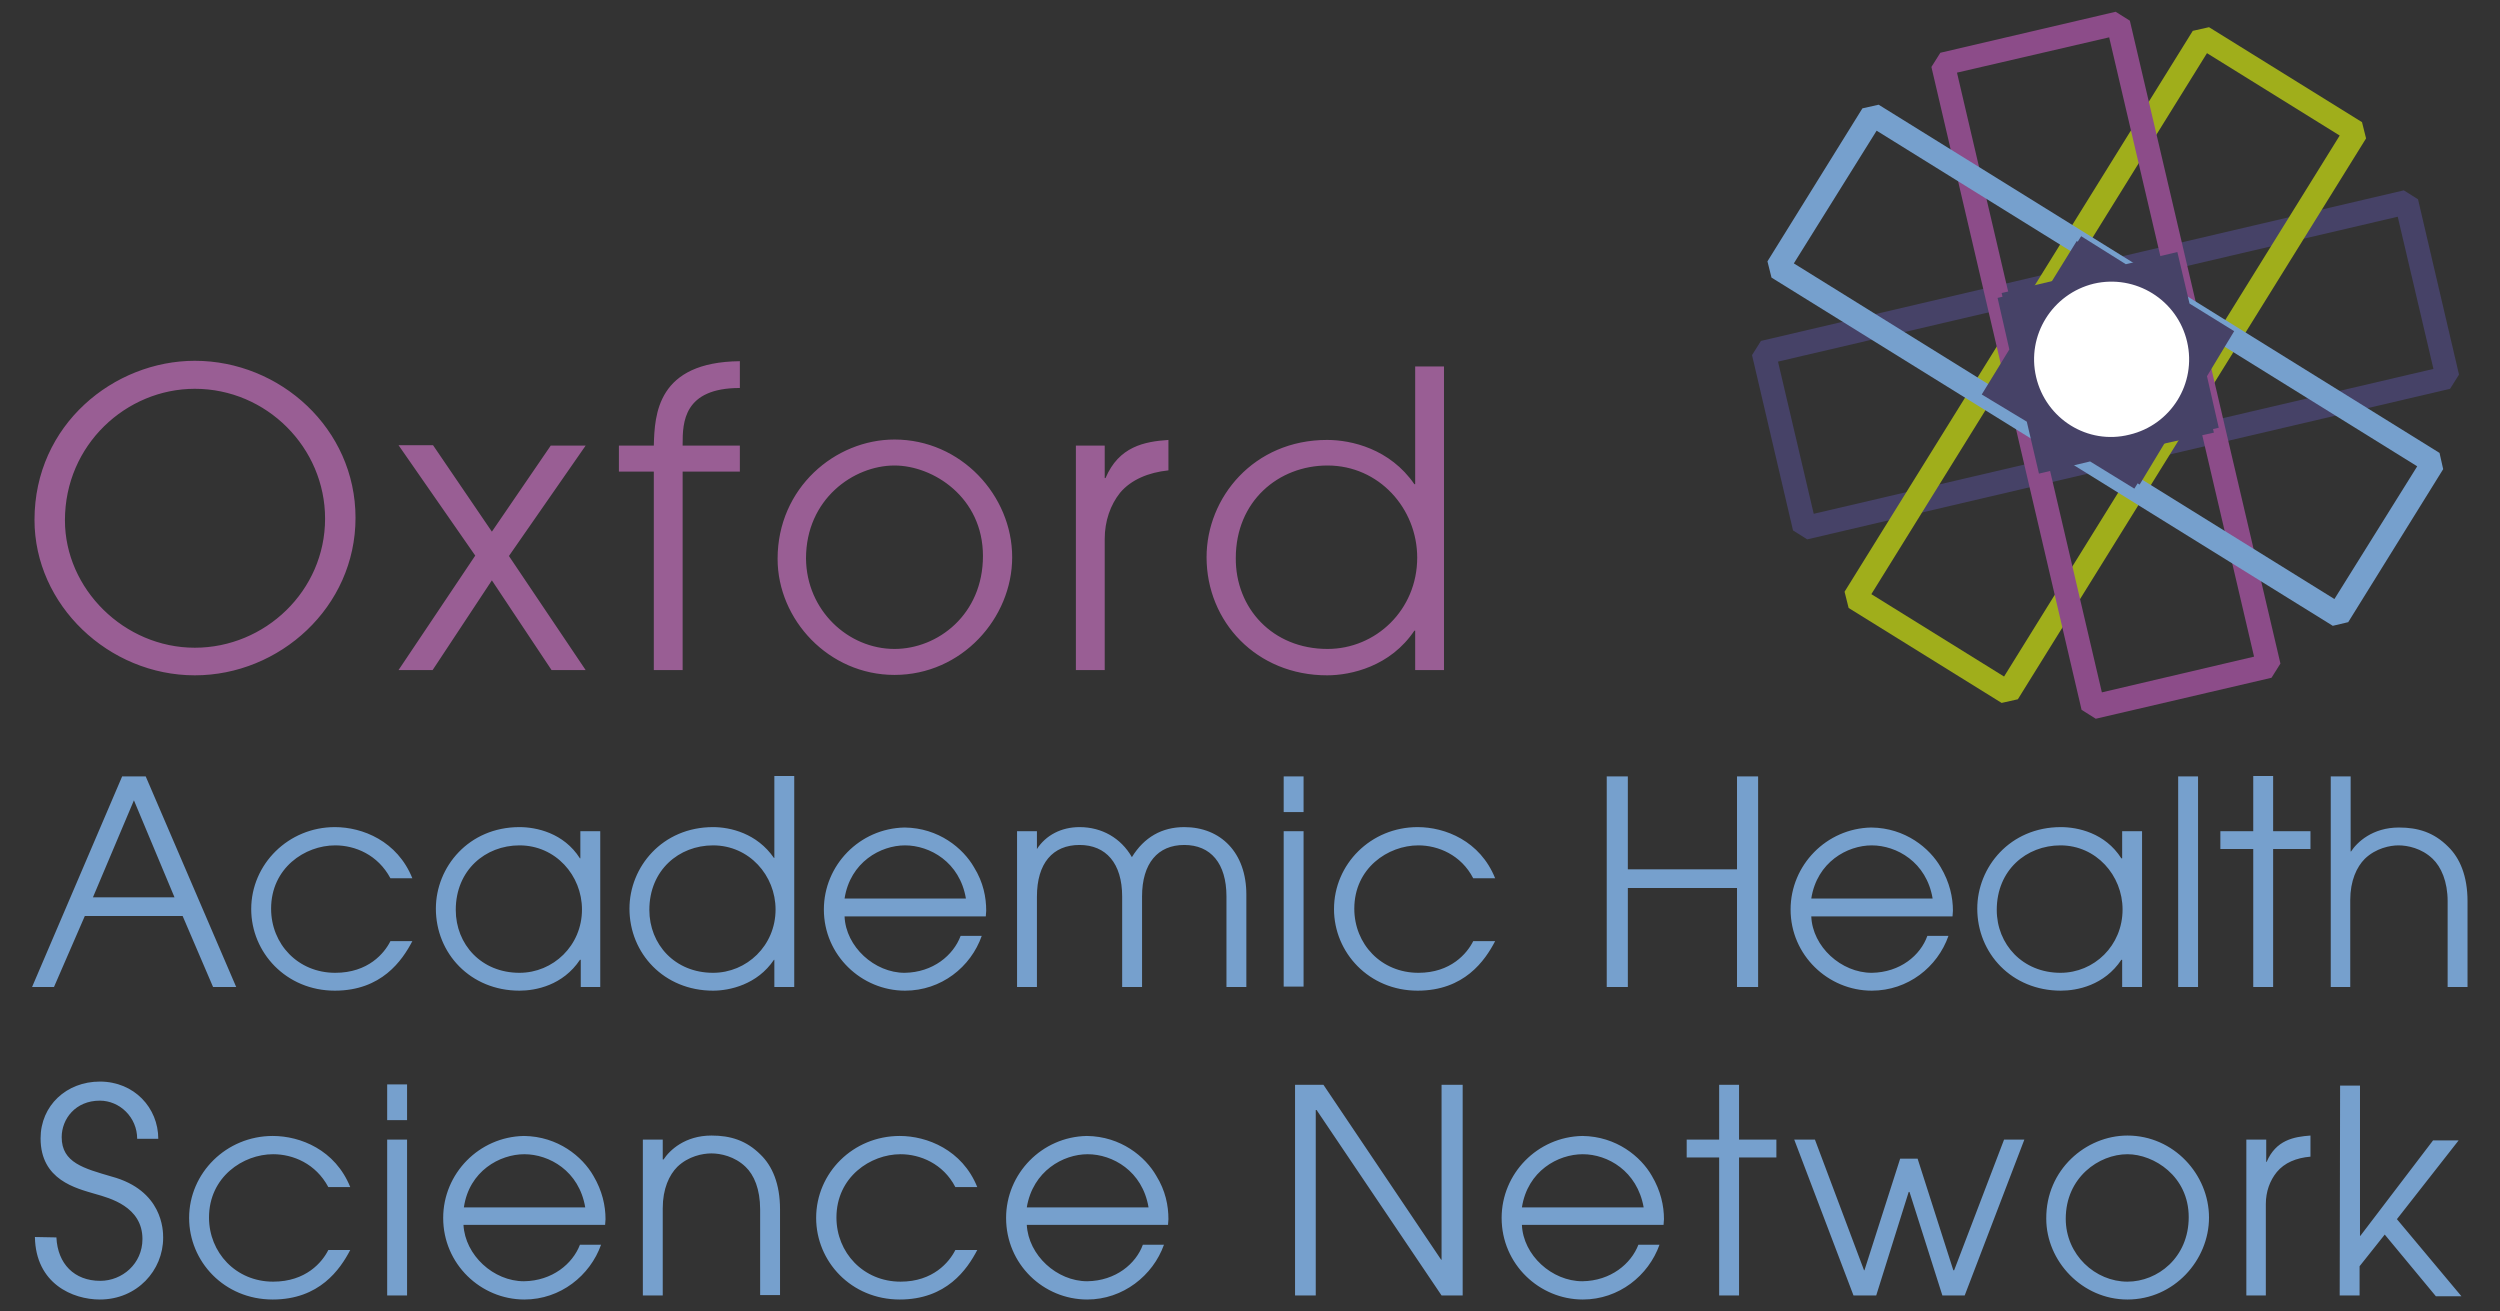
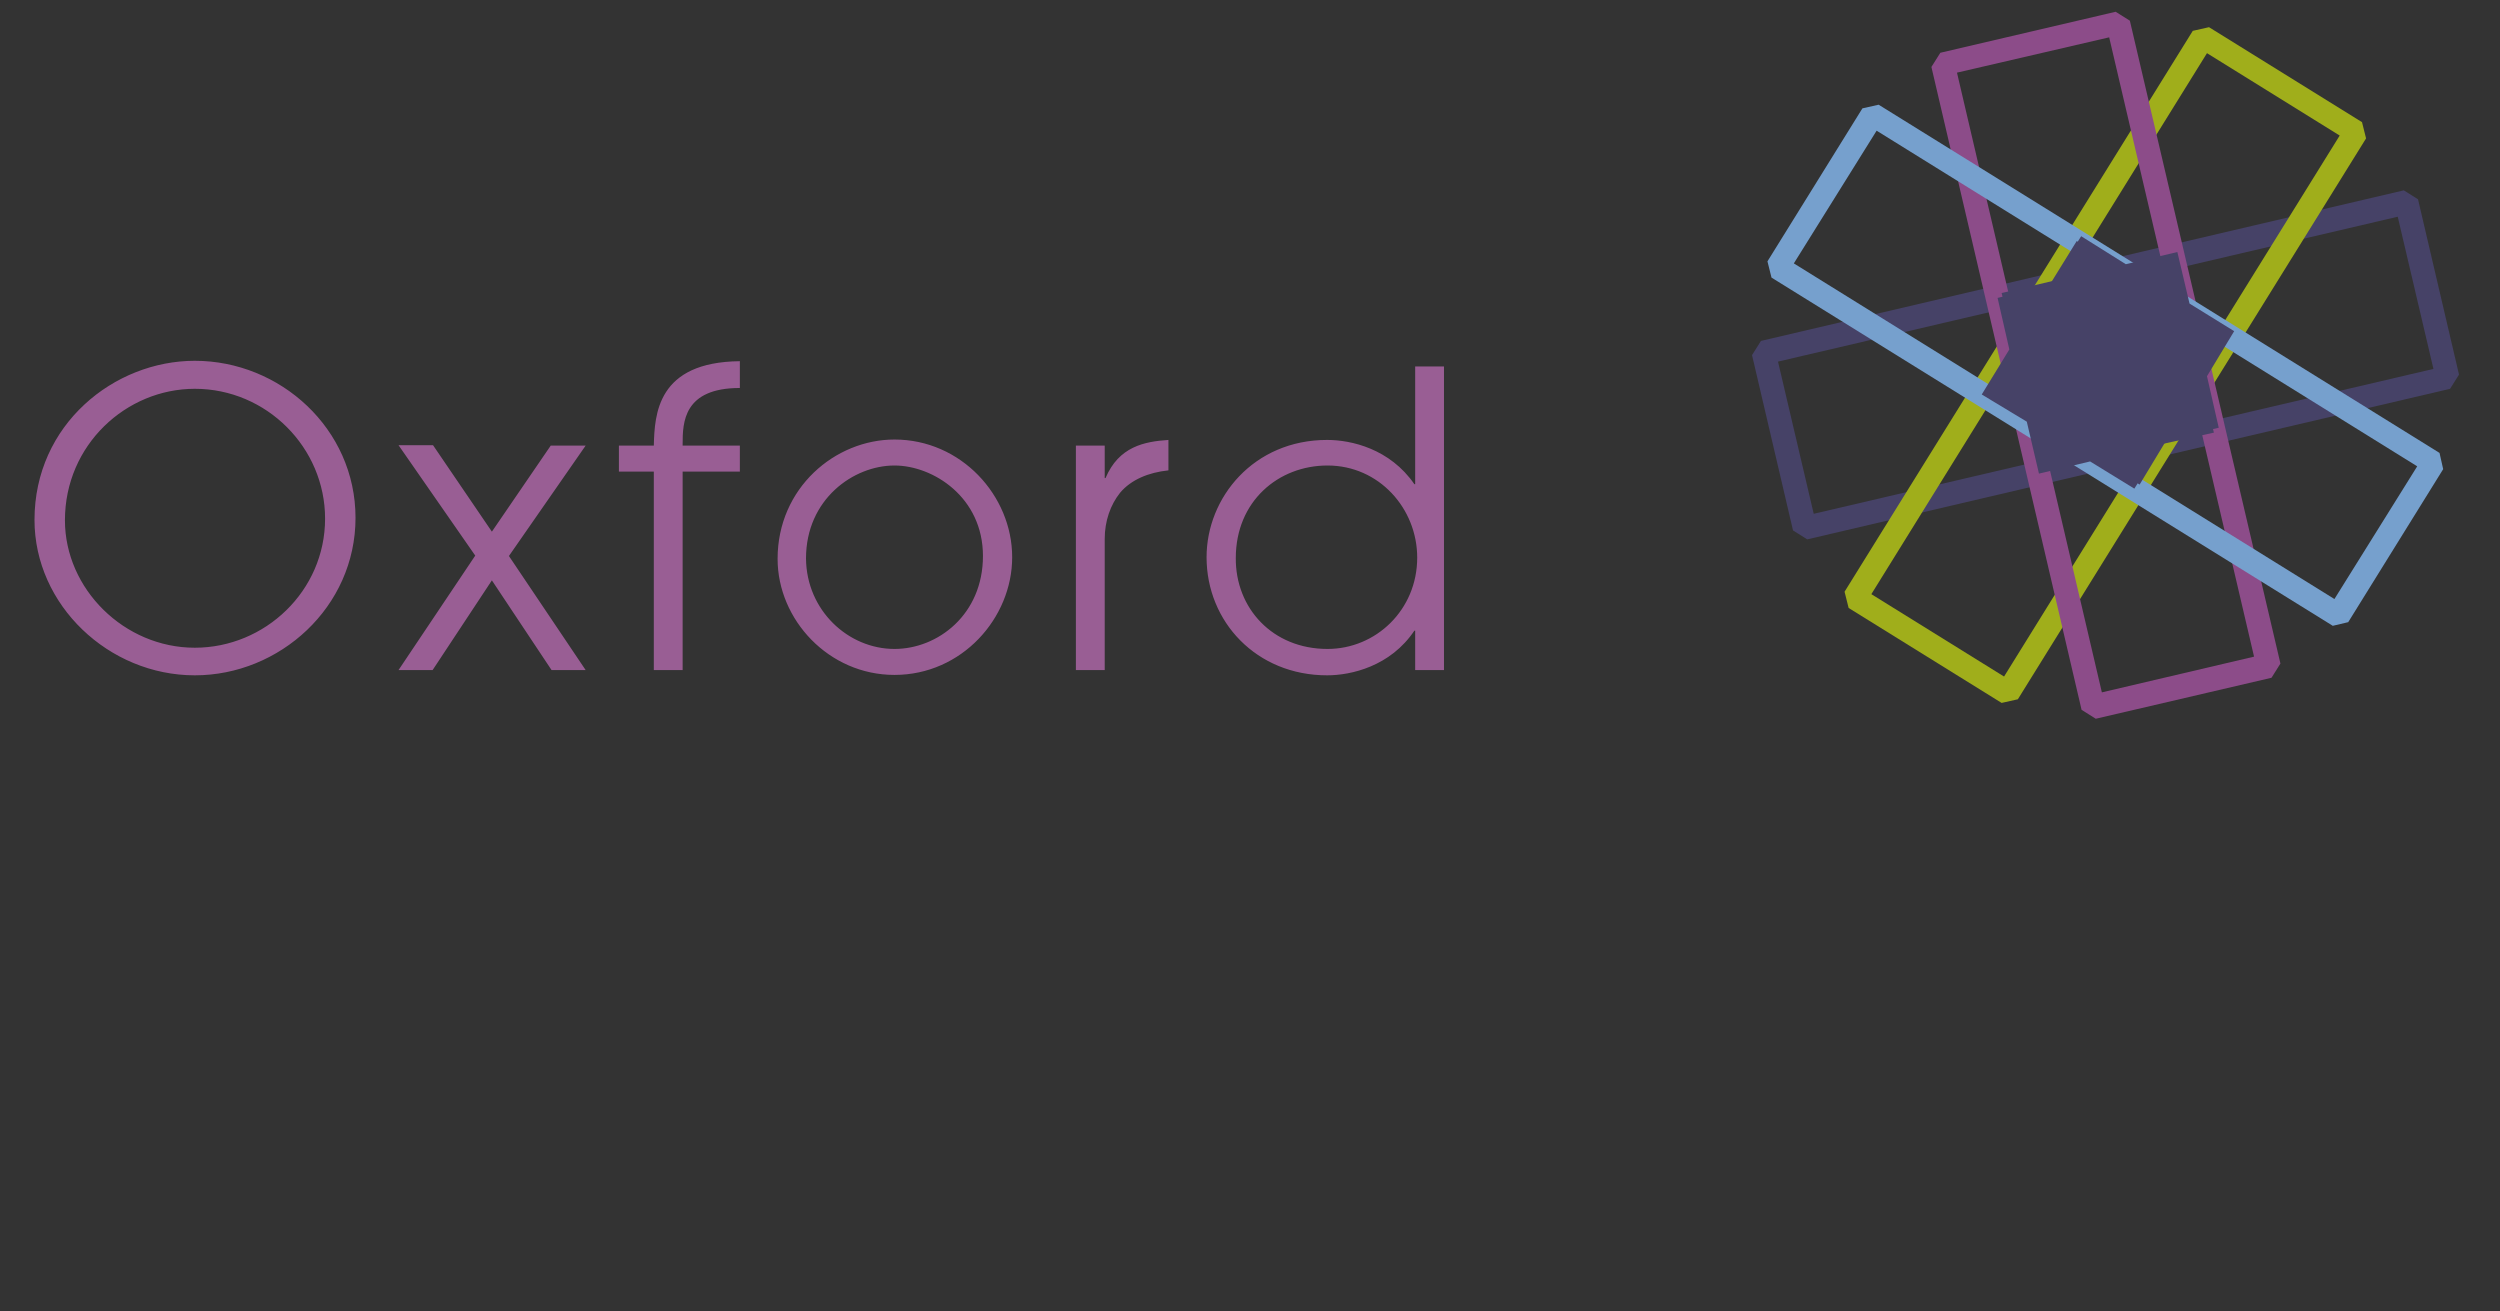
<svg xmlns="http://www.w3.org/2000/svg" id="layer" x="0px" y="0px" viewBox="0 0 616 323.1" style="enable-background:new 0 0 616 323.1;" xml:space="preserve">
  <rect x="0" y="0" width="616" height="323.1" fill="#333333" stroke="none" />
  <style type="text/css">	.st0{fill:#995E94;}	.st1{fill:#76A0CD;}	.st2{fill:#464267;}	.st3{fill:#A0AE1B;}	.st4{fill:#8C4C89;}	.st5{fill-rule:evenodd;clip-rule:evenodd;fill:#FFFFFF;}</style>
  <g>
    <path class="st0" d="M48,88.9c21,0,39.6,16.7,39.6,38.7S68.9,166.4,48,166.4c-21.2,0-39.5-17.3-39.5-38.3   C8.5,104.6,28.1,88.9,48,88.9 M48,159.6c17.3,0,32.1-14,32.1-31.8c0-17.5-14.4-32-32.1-32c-16.9,0-32,13.8-32,32.4   C16,145.1,30.6,159.6,48,159.6 M98.2,165.1h8.4l14.6-22.1l14.7,22.1h8.4l-18.9-28.1l18.9-27.2h-8.6L121.2,131l-14.5-21.3h-8.5   l18.9,27.2L98.2,165.1z M161.1,165.1h7.1v-48.9h14.1v-6.4h-14.1v-0.4c0-5.3,0.2-13.8,14.1-13.8v-6.6c-20.4,0.2-21,13.1-21.2,20.8   h-8.6v6.4h8.6L161.1,165.1L161.1,165.1z M220.4,108.3c16.4,0,29,13.8,29,29c0,15-12.4,29-29,29c-16.2,0-28.8-13.6-28.8-28.6   C191.6,120.2,205.8,108.3,220.4,108.3 M220.4,159.9c10.7,0,21.8-8.5,21.8-22.9c0-14.5-12.3-22.3-21.8-22.3   c-10.1,0-21.8,8.3-21.8,22.9C198.7,150.4,209,159.9,220.4,159.9 M265.1,165.1h7.1v-32.3c0-4.4,1.4-8.4,3.8-11.4   c2.7-3.2,7-5,11.9-5.5v-7.5c-5.9,0.4-12.2,1.6-15.5,9.4h-0.2v-8h-7.1L265.1,165.1L265.1,165.1z M355.8,165.1h-7.1v-9.7h-0.2   c-5.9,8.8-15.6,11-21.5,11c-17.4,0-29.7-13.2-29.7-29.1c0-14.7,11.6-28.9,29.7-28.9c6,0,15.5,2.2,21.5,10.9h0.2v-29h7.1V165.1z    M327.1,159.9c11.9,0,22.1-9.6,22.1-22.5c0-12.1-9.4-22.7-22.1-22.7c-12.1,0-22.6,8.8-22.6,22.8   C304.4,149.8,313.5,159.9,327.1,159.9" />
-     <path class="st1" d="M30.1,191.3h5.8l22.3,51.9h-5.7L45,225.7H20.9l-7.6,17.5H7.9L30.1,191.3z M22.9,221.1H43l-10-23.9L22.9,221.1z    M96.2,231.9c-1.5,3-5.5,7.8-13.6,7.8c-9.2,0-15.8-7.1-15.8-15.8c0-10,8.3-15.6,15.8-15.6c4.9,0,10.5,2.3,13.6,8.1h5.4   c-3.7-9.2-12.3-12.6-19.1-12.6c-11.4,0-20.6,9.1-20.6,20.2c0,10.7,8.6,20.1,20.6,20.1c11.5,0,16.6-7.4,19.1-12.2H96.2z M148,243.2   h-4.9v-6.7h-0.2c-4.2,6.3-10.9,7.6-14.9,7.6c-12.1,0-20.6-9.2-20.6-20.2c0-10.3,8.1-20.1,20.6-20.1c4.1,0,10.9,1.4,14.9,7.7h0.1   v-6.7h4.9v38.4H148z M128,239.7c8.3,0,15.4-6.7,15.4-15.6c0-8.4-6.5-15.8-15.4-15.8c-8.4,0-15.7,6.1-15.7,15.9   C112.3,232.7,118.6,239.7,128,239.7 M195.7,243.2h-4.9v-6.7h-0.1c-4.1,6.1-10.9,7.6-15,7.6c-12.1,0-20.6-9.2-20.6-20.2   c0-10.3,8.1-20.1,20.6-20.1c4.2,0,10.8,1.5,15,7.6h0.1v-20.2h4.9V243.2z M175.7,239.7c8.3,0,15.4-6.7,15.4-15.6   c0-8.4-6.5-15.8-15.4-15.8c-8.4,0-15.7,6.1-15.7,15.9C160,232.7,166.3,239.7,175.7,239.7 M208.1,225.8c0.3,7.5,7.4,13.9,14.8,13.9   c7-0.1,12-4.3,13.8-9.1h5.2c-2.7,7.7-10,13.5-18.9,13.5c-10.7,0-20-8.7-20-20c0-10.9,8.8-20,19.9-20.2c8.4,0.1,14.4,5.1,17.1,9.8   c2.3,3.7,3,7.4,3,10.7c0,0.5-0.1,0.9-0.1,1.4L208.1,225.8L208.1,225.8z M238,221.4c-1.5-9-8.9-13.1-15-13.1   c-6,0-13.5,4.1-14.9,13.1H238z M255.5,204.8h-4.9v38.4h4.9v-22.3c0-8.2,3.9-12.7,10.5-12.7c6.5,0,10.5,4.5,10.5,12.7v22.3h4.9   v-22.3c0-8.2,3.9-12.7,10.4-12.7s10.4,4.5,10.4,12.7v22.3h4.9v-22.8c0-10.3-6.3-16.6-15.3-16.6c-5.5,0-9.9,2.5-12.9,7.4   c-2.7-4.7-7.4-7.4-12.9-7.4c-4.5,0-8.3,2-10.5,5.4V204.8z M316.3,191.3h4.9v8.8h-4.9V191.3z M316.3,204.8h4.9v19.7v18.6h-4.9v-17.9   V204.8z M363,231.9c-1.5,3-5.5,7.8-13.5,7.8c-9.2,0-15.8-7.1-15.8-15.8c0-10,8.3-15.6,15.8-15.6c4.8,0,10.5,2.3,13.5,8.1h5.4   c-3.7-9.2-12.3-12.6-19.1-12.6c-11.5,0-20.6,9.1-20.6,20.2c0,10.7,8.6,20.1,20.6,20.1c11.5,0,16.6-7.4,19.1-12.2H363z M395.9,243.2   h5.2v-24.4H428v24.4h5.2v-51.9H428v22.9h-26.9v-22.9h-5.2V243.2z M446.3,225.8c0.3,7.5,7.4,13.9,14.9,13.9c7-0.1,12-4.3,13.7-9.1   h5.2c-2.7,7.7-10,13.5-18.9,13.5c-10.7,0-20-8.7-20-20c0-10.9,8.8-20,19.9-20.2c8.4,0.1,14.4,5.1,17.1,9.8c2.2,3.7,3,7.4,3,10.7   c0,0.5-0.1,0.9-0.1,1.4L446.3,225.8L446.3,225.8z M476.2,221.4c-1.5-9-8.9-13.1-15-13.1c-6,0-13.5,4.1-14.9,13.1H476.2z    M527.8,243.2h-4.9v-6.7h-0.2c-4.2,6.3-10.9,7.6-14.9,7.6c-12.1,0-20.6-9.2-20.6-20.2c0-10.3,8.1-20.1,20.6-20.1   c4.1,0,10.9,1.4,14.9,7.7h0.2v-6.7h4.9V243.2z M507.7,239.7c8.3,0,15.3-6.7,15.3-15.6c0-8.4-6.5-15.8-15.3-15.8   c-8.4,0-15.7,6.1-15.7,15.9C492,232.7,498.4,239.7,507.7,239.7 M536.7,221.4v21.8h4.9v-21.8v-30.1h-4.9V221.4z M555.2,243.2h4.9   v-34h9.2v-4.4h-9.2v-13.6h-4.9v13.6h-8.1v4.4h8.1V243.2z M574.2,243.2h4.9v-21.4c0-4.8,1.6-8.2,3.6-10.2c2.7-2.6,6.2-3.3,8.3-3.3   c2.2,0,5.7,0.7,8.4,3.3c2.1,2,3.7,5.6,3.7,10.5v21.1h4.9v-21.1c0-6.3-1.9-10.7-4.8-13.5c-3.5-3.5-7.4-4.7-12.1-4.7   c-6.5,0-10.3,3.6-11.8,5.9h-0.1v-18.5h-4.9v51.9H574.2z M8.6,304.8c0.2,11.5,9.3,15.4,16,15.4c9.2,0,15.6-7.2,15.6-15.2v-0.1   c0-1.7-0.1-11.6-12.7-15c-6.8-2-12.3-3.4-12.3-9.7c0-4.5,3.4-9,9.4-9c4.9,0,9.2,4.1,9.2,9.4H39c0-7.6-5.9-14.1-14.4-14.1   c-8.2,0-14.6,5.9-14.6,14c0,10.3,8.8,12.3,13.5,13.7c3.5,1,11.6,3.1,11.6,11.1c0,6.1-5,10.3-10.4,10.3c-6.4,0-10.5-4.2-10.8-10.7   L8.6,304.8L8.6,304.8z M80.9,308c-1.5,3-5.5,7.8-13.6,7.8c-9.2,0-15.8-7.2-15.8-15.8c0-10,8.4-15.6,15.8-15.6   c4.9,0,10.5,2.3,13.6,8.1h5.4c-3.7-9.2-12.3-12.6-19.1-12.6c-11.4,0-20.6,9.1-20.6,20.2c0,10.7,8.6,20.1,20.6,20.1   c11.5,0,16.6-7.4,19.1-12.2H80.9z M95.4,267.2h4.9v8.8h-4.9V267.2z M95.4,280.8h4.9v20.7v17.7h-4.9v-17.7V280.8z M114.2,301.8   c0.4,7.5,7.4,13.9,14.9,13.9c7-0.1,12-4.3,13.8-9h5.2c-2.7,7.6-10,13.5-18.9,13.5c-10.7,0-20-8.7-20-20.1c0-10.9,8.8-20,19.9-20.2   c8.4,0.1,14.4,5.1,17.1,9.8c2.2,3.7,3,7.4,3,10.7c0,0.5-0.1,0.9-0.1,1.4H114.2L114.2,301.8z M144.2,297.5c-1.5-9-8.9-13.1-15-13.1   c-6,0-13.6,4.1-14.9,13.1H144.2z M158.4,319.2h4.9v-21.5c0-4.8,1.6-8.2,3.6-10.2c2.7-2.6,6.2-3.3,8.4-3.3s5.7,0.7,8.4,3.3   c2.1,2,3.6,5.5,3.6,10.5v21.1h4.9V298c0-6.3-1.9-10.7-4.8-13.5c-3.5-3.5-7.4-4.7-12.1-4.7c-6.5,0-10.3,3.6-11.8,5.9h-0.2v-4.9h-4.9   L158.4,319.2L158.4,319.2z M235.4,308c-1.5,3-5.5,7.8-13.5,7.8c-9.2,0-15.8-7.2-15.8-15.8c0-10,8.4-15.6,15.8-15.6   c4.8,0,10.5,2.3,13.5,8.1h5.4c-3.7-9.2-12.4-12.6-19.1-12.6c-11.5,0-20.6,9.1-20.6,20.2c0,10.7,8.6,20.1,20.6,20.1   c11.5,0,16.6-7.4,19.1-12.2H235.4z M253,301.8c0.4,7.5,7.4,13.9,14.9,13.9c7-0.1,12-4.3,13.7-9h5.2c-2.7,7.6-10.1,13.5-18.9,13.5   c-10.8,0-20-8.7-20-20.1c0-10.9,8.8-20,19.9-20.2c8.4,0.1,14.4,5.1,17.1,9.8c2.3,3.7,3,7.4,3,10.7c0,0.5-0.1,0.9-0.1,1.4H253   L253,301.8z M283,297.5c-1.5-9-8.9-13.1-15-13.1c-6,0-13.5,4.1-15,13.1H283z M319,319.2h5.2v-45.7h0.2l30.8,45.7h5.2v-51.9h-5.2   v43.1h-0.1l-29-43.1h-7v51.9H319z M375,301.8c0.3,7.5,7.4,13.9,14.9,13.9c7-0.1,12-4.3,13.8-9h5.2c-2.7,7.6-10,13.5-18.9,13.5   c-10.7,0-20-8.7-20-20.1c0-10.9,8.8-20,19.9-20.2c8.4,0.1,14.4,5.1,17.1,9.8c2.2,3.7,3,7.4,3,10.7c0,0.5-0.1,0.9-0.1,1.4H375   L375,301.8z M405,297.5c-1.6-9-8.9-13.1-15-13.1s-13.6,4.1-15,13.1H405z M423.6,319.2h4.9v-34h9.2v-4.4h-9.2v-13.5h-4.9v13.5h-8   v4.4h8V319.2z M456.7,319.2h5.6l8-25.5h0.2l8.1,25.5h5.5l14.7-38.4h-5L481.5,313h-0.2l-8.8-27.5h-4.3l-8.8,27.5h-0.1l-12.1-32.2   h-5.1L456.7,319.2z M524.2,279.8c11.4,0,20.1,9.6,20.1,20.2c0,10.5-8.6,20.2-20.1,20.2c-11.2,0-20-9.5-20-19.9   C504.1,288.2,514,279.8,524.2,279.8 M524.2,315.8c7.4,0,15.1-5.9,15.1-15.9c0-10.1-8.6-15.5-15.1-15.5c-7,0-15.2,5.7-15.2,15.9   C509,309.2,516.3,315.8,524.2,315.8 M553.4,319.2h4.9v-22.5c0-3.1,1-5.8,2.7-7.9c1.9-2.3,4.8-3.5,8.3-3.8v-5.2   c-4.1,0.3-8.5,1.1-10.8,6.5h-0.1v-5.5h-4.9v38.4H553.4z M576.5,319.2h4.9V312l6.2-7.8l12.6,15.2h6.3l-15.9-19l15.2-19.4h-6.3   l-17.9,23.5h-0.1v-37h-4.9L576.5,319.2L576.5,319.2z" />
    <path class="st2" d="M445.3,132.9l-3.5-2.2l-10.1-43.2l2.2-3.5l158.4-37.1l3.5,2.2l10.1,43.2l-2.2,3.5L445.3,132.9z M438.1,89.1   l8.8,37.5l152.7-35.7l-8.8-37.5L438.1,89.1z" />
    <path class="st3" d="M493.2,173.2l-37.7-23.4l-1-4L540.3,7.6l4-0.9L582,30.1l1,4l-85.8,138.2L493.2,173.2z M461.1,146.4l32.7,20.3   l82.7-133.3l-32.7-20.3L461.1,146.4z" />
    <path class="st4" d="M516.4,177.1l-3.5-2.2l-37-158.4l2.2-3.5l43.2-10.1l3.5,2.2l37.1,158.4l-2.2,3.5L516.4,177.1z M482.2,17.9   l35.7,152.7l37.5-8.8L519.7,9.2L482.2,17.9z" />
    <path class="st1" d="M574.8,154.2L436.5,68.4l-1-4l23.4-37.7l4-0.9l138.2,85.8l0.9,4l-23.4,37.7L574.8,154.2z M442,64.9l133.2,82.7   l20.4-32.7L462.4,32.2L442,64.9z" />
    <polygon class="st2" points="504.9,70.4 511.7,59.4 522.8,66.2 535.4,63.2 538.3,75.9 549.4,82.8 542.5,93.8 545.5,106.6    532.8,109.4 525.9,120.4 515,113.7 502.4,116.7 499.4,103.9 488.3,97.2 495.1,86.1 492.2,73.4  " />
    <path class="st5" d="M500.7,94.1c-2.4-10.3,4-20.5,14.2-22.9c10.3-2.4,20.5,4,22.9,14.2s-4,20.5-14.2,22.9   C513.3,110.7,503.1,104.3,500.7,94.1" />
    <polygon class="st2" points="505.9,69.2 512.8,58.2 523.8,65.1 536.5,62.1 539.5,74.8 550.5,81.6 543.8,92.7 546.7,105.4    533.9,108.3 527.2,119.4 516.2,112.6 503.4,115.6 500.4,102.8 489.4,96.1 496.2,84.9 493.2,72.2  " />
-     <path class="st5" d="M501.7,92.9c-2.4-10.3,4-20.5,14.2-23c10.3-2.4,20.6,4,23,14.3s-4,20.5-14.2,22.9   C514.4,109.7,504.1,103.2,501.7,92.9" />
  </g>
</svg>